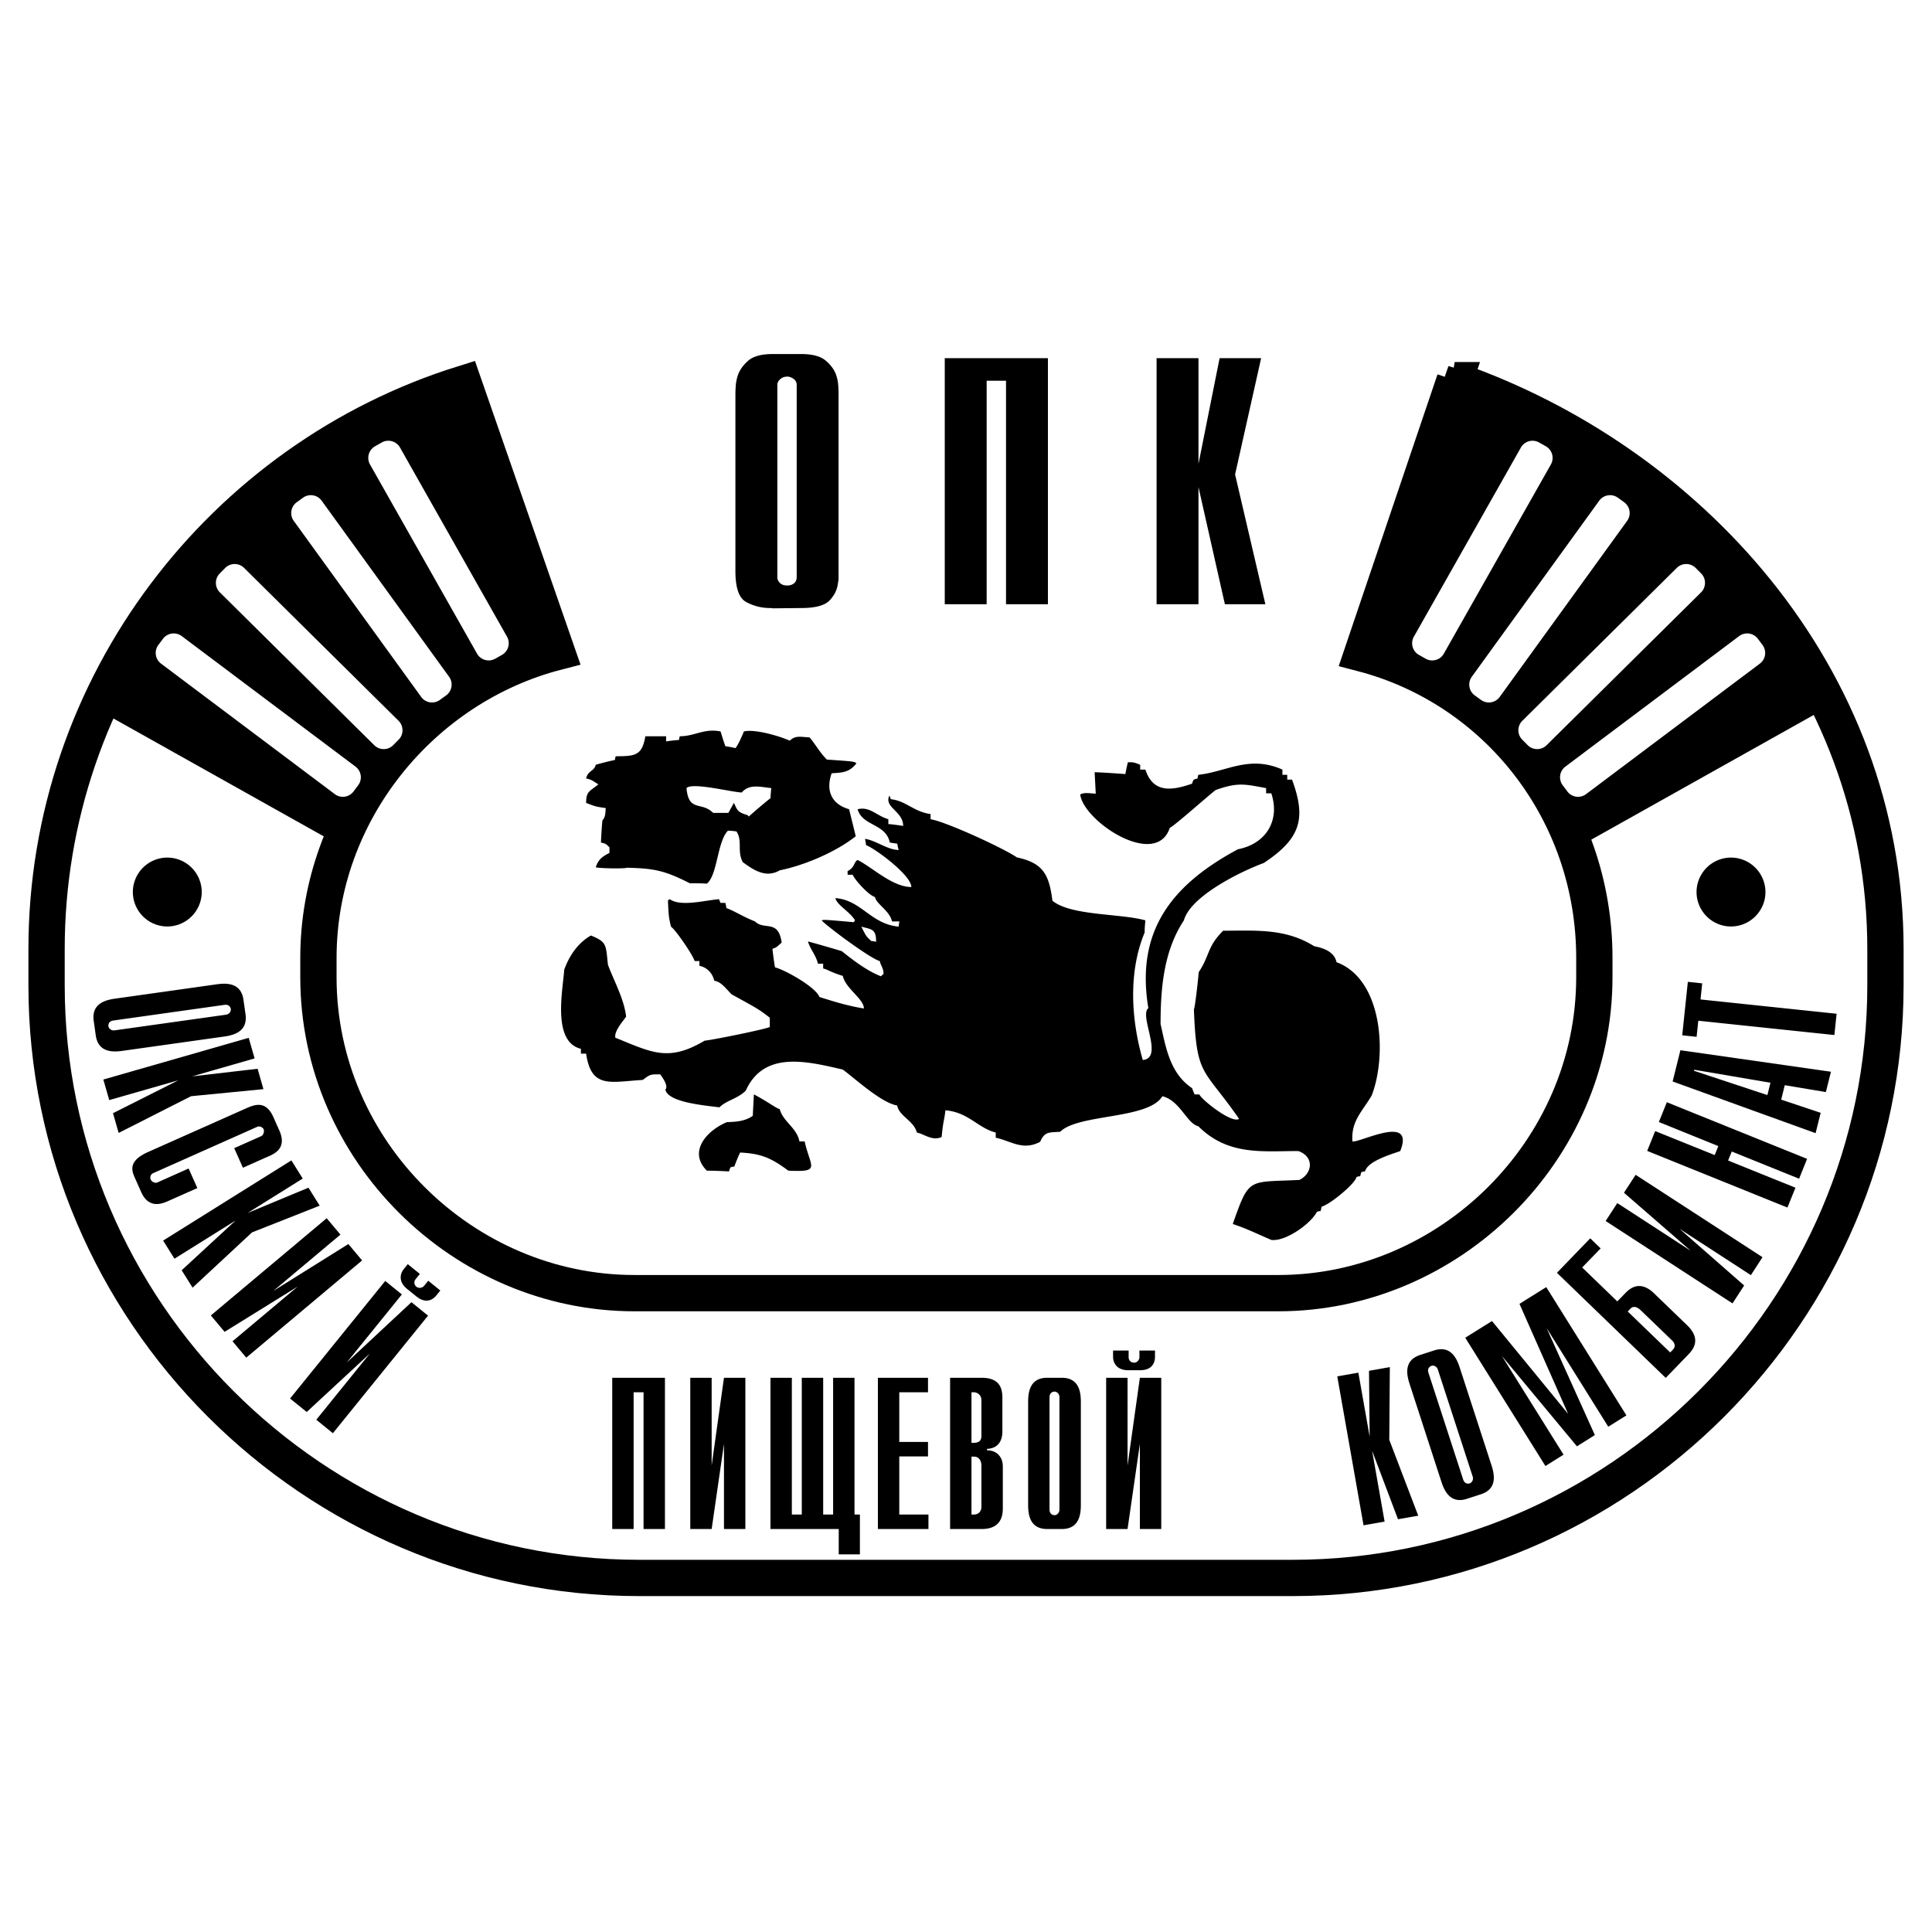
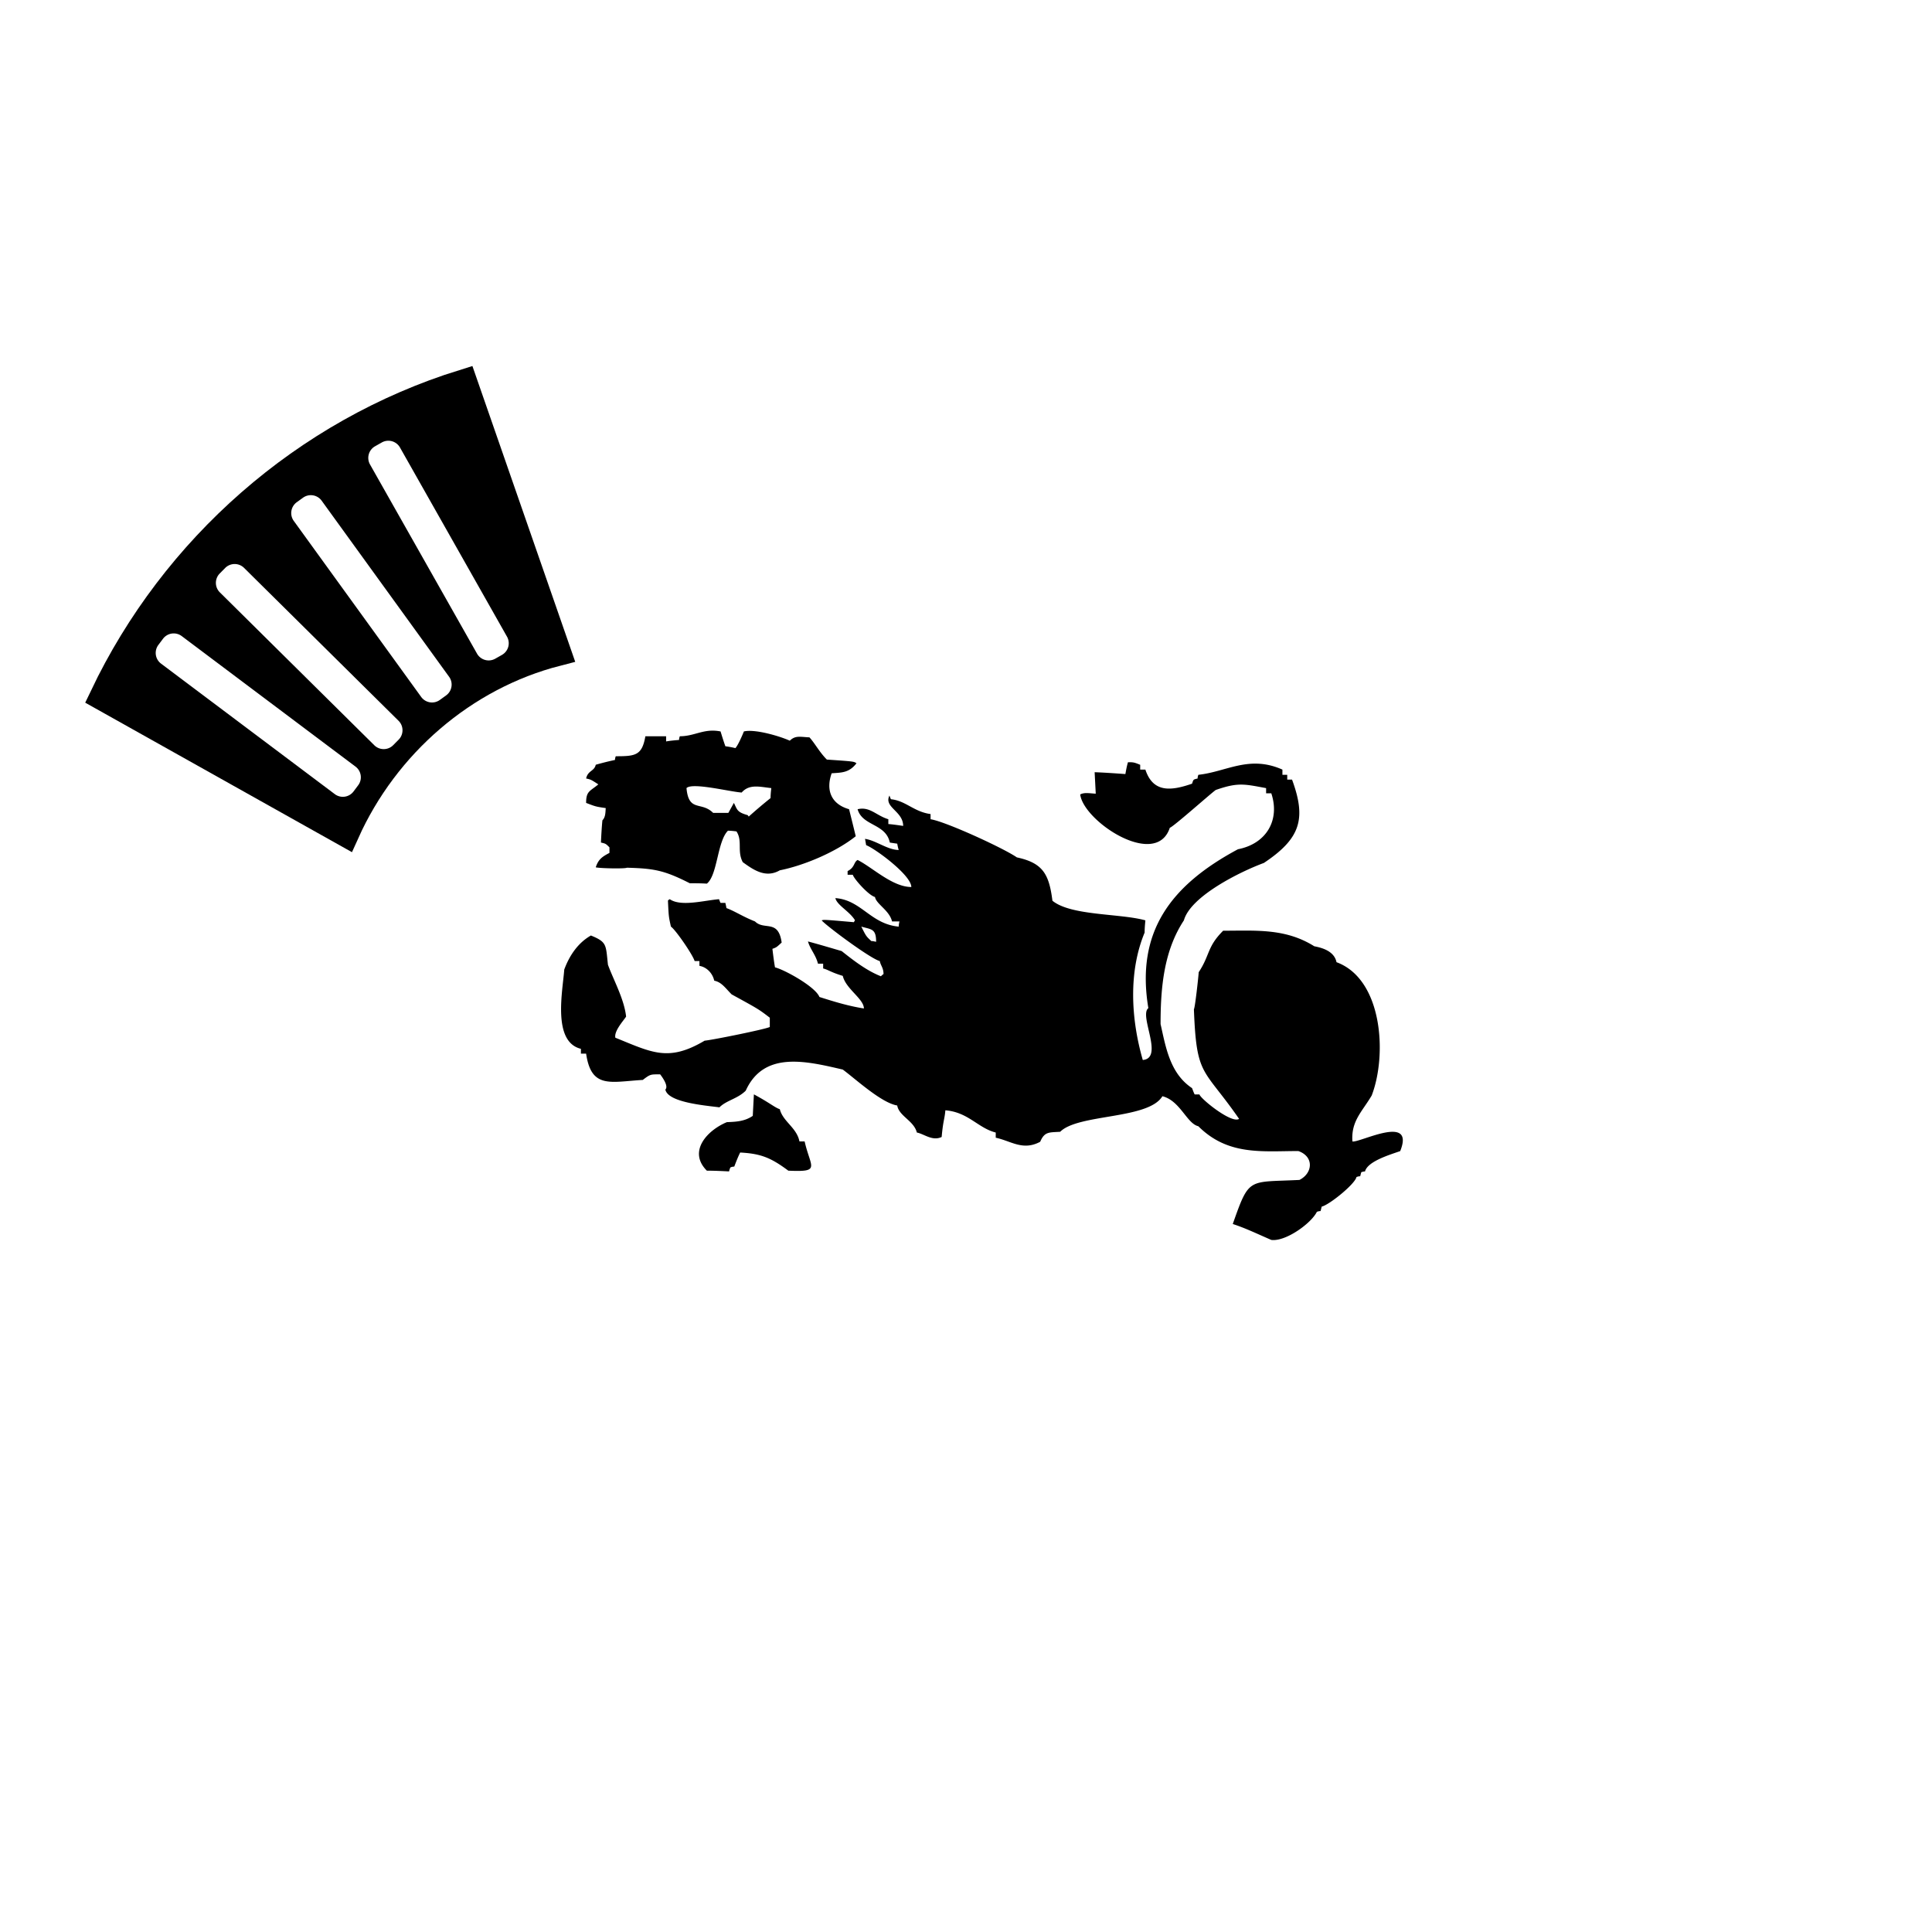
<svg xmlns="http://www.w3.org/2000/svg" width="2500" height="2500" viewBox="0 0 192.756 192.756">
-   <path fill-rule="evenodd" clip-rule="evenodd" fill="#fff" d="M0 0h192.756v192.756H0V0z" />
-   <path d="M145.135 37.93c23.133 8.056 42.977 29.34 42.977 56.758v3.621c0 32.518-26.605 59.123-59.123 59.123h-65.22c-32.518 0-59.123-26.605-59.123-59.123v-3.621c0-26.42 17.626-48.961 41.608-56.425l9.312 26.791C42.115 68.527 31.769 80.98 31.769 95.575v1.922c0 17.367 14.485 31.52 31.52 31.52h64.259c16.998 0 31.52-14.152 31.52-31.52v-1.922c0-14.596-9.719-26.864-23.168-30.374l9.235-27.271z" fill="none" stroke="#000" stroke-width="3.621" stroke-miterlimit="2.613" />
-   <path d="M22.348 103.419c.873-.122 2.396-.445 2.148-2.217l-.205-1.451c-.248-1.774-1.8-1.667-2.676-1.545l-10.117 1.427c-.876.122-2.399.445-2.148 2.217l.205 1.451c.248 1.774 1.8 1.663 2.673 1.541l10.12-1.423zm.054-3.165c.492-.068.611.31.625.413.032.237-.144.521-.485.571l-11.102 1.56c-.341.046-.589-.18-.625-.413-.014-.108-.003-.5.489-.568l11.098-1.563zM10.31 107.705l.589 2.051 6.898-1.976-6.524 3.284.564 1.969 7.225-3.665 7.221-.704-.582-2.033-6.535.758 6.236-1.792-.589-2.052-14.503 4.16zM18.818 116.582l-3.129 1.395c-.219.097-.55-.062-.654-.299a.482.482 0 0 1 .241-.629l10.379-4.623c.294-.13.582.094.643.233.098.216-.014.597-.233.693l-2.698 1.2.87 1.954 2.403-1.07c.61-.27 2.059-.78 1.229-2.647l-.596-1.341c-.772-1.735-1.933-1.218-2.802-.83l-9.686 4.312c-2.048.916-1.649 1.871-1.297 2.658l.596 1.34c.805 1.811 2.238 1.104 2.828.841l2.777-1.235-.871-1.952zM16.275 123.774l1.132 1.807 6.089-3.804-5.371 4.957 1.089 1.736 5.931-5.515 6.751-2.666-1.121-1.792-6.075 2.525 5.504-3.438-1.132-1.811-12.797 8.001zM21.036 131.243l1.373 1.635 7.296-4.52-6.506 5.461 1.372 1.634 11.557-9.699-1.372-1.635-7.494 4.685 6.703-5.626-1.372-1.635-11.557 9.7zM28.94 139.531l1.66 1.344 6.298-5.831-5.342 6.604 1.656 1.344 9.495-11.729-1.656-1.344-6.463 6.028 5.507-6.801-1.66-1.344-9.495 11.729zm11.741-13.407l-.377.471c-.503.618-.438 1.394.298 1.99l.956.772c.654.528 1.397.604 1.994-.133l.381-.468-1.207-.977-.42.518c-.137.168-.489.298-.758.079a.519.519 0 0 1-.079-.755l.42-.521-1.208-.976zM61.083 152.551h2.134v-13.645h.991v13.645h2.134v-15.089h-5.259v15.089zM68.869 152.551h2.133l1.229-8.493v8.493h2.134v-15.089h-2.134l-1.229 8.751v-8.751h-2.133v15.089zM76.87 152.551h6.811v2.525h2.112v-3.97h-.539v-13.644h-2.133v13.644h-.992v-13.644h-2.134v13.644h-.992v-13.644H76.87v15.089zM87.587 152.551h5.044v-1.445h-2.91v-5.797h2.866v-1.446h-2.866v-4.957h2.866v-1.444h-5v15.089zM94.791 152.551h3.147c1.982 0 2.113-1.38 2.113-2.091v-4.16c0-.97-.648-1.617-1.574-1.595v-.151c1.443-.064 1.531-1.293 1.531-1.746v-3.147c0-.689.064-2.198-2.049-2.198h-3.168v15.088zm2.133-1.445v-5.776h.281c.41 0 .711.345.711.905v4.095c0 .496-.324.776-.754.776h-.238zm0-7.156v-5.044h.238c.365 0 .754.302.754.754v3.601c0 .409-.172.689-.775.689h-.217zM107.836 139.897c0-.884-.107-2.436-1.896-2.436h-1.467c-1.789 0-1.896 1.552-1.896 2.436v10.218c0 .883.107 2.436 1.896 2.436h1.467c1.789 0 1.896-1.553 1.896-2.436v-10.218zm-3.125-.495c0-.496.387-.561.494-.561.238 0 .496.215.496.561v11.208c0 .345-.258.561-.496.561-.107 0-.494-.064-.494-.561v-11.208zM110.361 152.551h2.135l1.229-8.493v8.493h2.133v-15.089h-2.133l-1.229 8.751v-8.751h-2.135v15.089zm.69-17.805v.604c0 .798.539 1.357 1.488 1.357h1.229c.84 0 1.465-.409 1.465-1.357v-.604h-1.551v.668c0 .216-.193.539-.539.539s-.539-.259-.539-.539v-.668h-1.553zM136.041 152.181l2.102-.37-1.247-7.067 2.584 6.833 2.018-.355-2.889-7.57.055-7.254-2.08.368.068 6.577-1.129-6.391-2.103.37 2.621 14.859zM145.645 136.463c-.273-.84-.855-2.284-2.561-1.731l-1.395.453c-1.699.553-1.322 2.062-1.049 2.902l3.158 9.718c.273.841.855 2.285 2.557 1.731l1.395-.452c1.703-.554 1.326-2.062 1.053-2.903l-3.158-9.718zm-3.129.496c-.154-.475.193-.654.299-.687.227-.075.539.051.643.378l3.471 10.662c.104.327-.076.611-.303.687-.1.032-.488.09-.643-.381l-3.467-10.659zM146.188 133.467l8.001 12.797 1.807-1.132-6.158-9.855 7.494 9.022 1.789-1.121-4.82-10.688 6.156 9.854 1.811-1.131-7.997-12.797-2.673 1.671 4.853 10.975-7.594-9.262-2.669 1.667zM166.191 137.473l2.217-2.296c.436-.448 1.424-1.501-.082-2.956l-3.305-3.188c-1.506-1.454-2.555-.337-2.914.036l-.748.772-3.506-3.384 1.844-1.904-1.039-1.006-3.322 3.441 10.855 10.485zm.444-2.54l-4.236-4.085.283-.294c.195-.201.547-.284 1.023.18l3.107 2.992c.418.406.27.743.109.913l-.286.294zM172.854 130.04l1.16-1.789-6.457-5.658 7.129 4.627 1.16-1.789-12.657-8.22-1.164 1.789 6.672 5.798-7.34-4.767-1.16 1.789 12.657 8.22zM178.332 120.477l.801-1.98-6.721-2.713.367-.897 6.717 2.712.797-1.98-13.992-5.65-.797 1.975 5.934 2.4-.362.898-5.939-2.396-.797 1.979 13.992 5.652zM181.143 113.055l.506-2.03-3.939-1.314.357-1.441 4.1.687.508-2.029-15.021-2.146-.775 3.118 14.264 5.155zm-4.811-3.798l-7.324-2.425.023-.104 7.609 1.297-.308 1.232zM183.016 103.265l.222-2.123-13.576-1.427.168-1.606-1.434-.15-.56 5.334 1.434.151.169-1.606 13.577 1.427zM73.373 39.299v-.059c0-.195.012-.453.035-.774s.094-.667.211-1.038c.187-.526.532-1.008 1.036-1.447.503-.438 1.317-.658 2.441-.658h2.845c1.101 0 1.909.214 2.423.643.516.429.867.906 1.054 1.432.117.351.188.692.21 1.023.023.331.036.594.036.789v18.414c0 .195-.024.399-.071.613-.07.604-.345 1.16-.825 1.667-.48.506-1.423.76-2.828.76l-2.845.029c-.07-.02-.135-.029-.193-.029h-.158a4.94 4.94 0 0 1-2.318-.614c-.702-.39-1.054-1.413-1.054-3.069V39.299h.001zm4.18 18.268v.088c.023.195.117.37.281.526.164.156.398.234.703.234.281 0 .509-.073.685-.219s.264-.356.264-.628V38.423c0-.234-.076-.419-.229-.556s-.322-.224-.509-.263c-.023-.02-.053-.029-.088-.029h-.123c-.257 0-.48.078-.667.233-.187.156-.292.332-.316.526v19.233h-.001zM94.259 35.733h10.292v24.553h-4.18V37.984h-1.932v22.302h-4.18V35.733zM115.393 35.733h4.179v10.552l2.108-10.552h4.144l-2.599 11.604 3.021 12.949h-4.039l-2.635-11.692v11.692h-4.179V35.733zM16.691 85.561a3.444 3.444 0 0 1 3.437 3.437 3.444 3.444 0 0 1-3.437 3.437 3.443 3.443 0 0 1-3.437-3.437 3.444 3.444 0 0 1 3.437-3.437zM172.701 85.561a3.445 3.445 0 0 1 3.438 3.437c0 1.893-1.545 3.437-3.438 3.437s-3.436-1.543-3.436-3.437a3.443 3.443 0 0 1 3.436-3.437z" fill-rule="evenodd" clip-rule="evenodd" />
  <path d="M10.335 69.523c7.058-14.817 20.102-26.347 35.917-31.261l9.312 26.791c-9.349 2.401-17.146 9.201-21.1 17.995L10.335 69.523z" fill-rule="evenodd" clip-rule="evenodd" stroke="#000" stroke-width="2.808" stroke-miterlimit="2.613" />
  <path d="M50.083 65.338l-.675.382a1.335 1.335 0 0 1-1.813-.502l-10.68-18.879a1.334 1.334 0 0 1 .503-1.813l.675-.382a1.334 1.334 0 0 1 1.813.503l10.681 18.879a1.335 1.335 0 0 1-.504 1.812zM44.51 69.38l-.629.455a1.333 1.333 0 0 1-1.857-.298l-12.717-17.57a1.334 1.334 0 0 1 .297-1.857l.629-.455a1.334 1.334 0 0 1 1.857.297l12.717 17.571c.43.592.296 1.428-.297 1.857zM39.774 73.795l-.546.551c-.514.52-1.36.524-1.881.01L21.932 59.099a1.334 1.334 0 0 1-.01-1.881l.545-.552a1.335 1.335 0 0 1 1.881-.01l15.416 15.257c.521.515.525 1.361.01 1.882zM35.735 78.347l-.465.621a1.335 1.335 0 0 1-1.863.265L16.065 66.208a1.334 1.334 0 0 1-.265-1.862l.466-.62a1.334 1.334 0 0 1 1.862-.265L35.47 76.485c.586.439.705 1.277.265 1.862z" fill-rule="evenodd" clip-rule="evenodd" fill="#fff" />
-   <path d="M181.311 69.523c-7.057-14.817-20.102-26.347-35.916-31.261l-9.312 26.791c9.35 2.401 17.146 9.201 21.1 17.995l24.128-13.525z" fill-rule="evenodd" clip-rule="evenodd" stroke="#000" stroke-width="2.808" stroke-miterlimit="2.613" />
-   <path d="M141.564 65.338l.674.382c.637.36 1.453.134 1.812-.502l10.682-18.878a1.335 1.335 0 0 0-.502-1.813l-.676-.382a1.333 1.333 0 0 0-1.812.503L141.06 63.527a1.333 1.333 0 0 0 .504 1.811zM147.137 69.38l.629.455a1.333 1.333 0 0 0 1.857-.298l12.717-17.57a1.333 1.333 0 0 0-.297-1.857l-.629-.455a1.334 1.334 0 0 0-1.857.297l-12.717 17.57a1.334 1.334 0 0 0 .297 1.858zM151.873 73.795l.545.551c.516.52 1.361.524 1.881.01l15.416-15.257c.52-.515.525-1.361.01-1.881l-.545-.552a1.337 1.337 0 0 0-1.883-.01l-15.414 15.257a1.332 1.332 0 0 0-.01 1.882zM155.912 78.347l.465.621a1.335 1.335 0 0 0 1.863.265l17.342-13.024a1.333 1.333 0 0 0 .264-1.862l-.465-.62a1.335 1.335 0 0 0-1.863-.265l-17.342 13.024a1.331 1.331 0 0 0-.264 1.861z" fill-rule="evenodd" clip-rule="evenodd" fill="#fff" />
  <path d="M126.838 123.708c-1.367-.591-2.588-1.183-3.844-1.589 1.664-4.729 1.516-4.139 6.652-4.397 1.33-.665 1.479-2.328-.111-2.882-3.584 0-7.021.48-9.977-2.476-1.146-.259-1.811-2.55-3.584-2.993-1.404 2.328-8.389 1.736-10.199 3.547-1.109.074-1.553-.037-1.996.998-1.736.924-2.883-.074-4.434-.406v-.518c-1.773-.443-2.735-2.032-5.025-2.217-.074.887-.222.997-.37 2.66-.924.443-1.737-.296-2.476-.443-.296-1.183-1.774-1.626-1.959-2.697-1.589-.259-4.175-2.661-5.432-3.585-3.658-.85-7.871-1.884-9.681 2.106-.813.813-1.922.961-2.624 1.663-1.404-.185-5.136-.48-5.395-1.773.37-.37-.406-1.368-.517-1.516-.96 0-.96-.036-1.737.555-3.215.185-5.136.924-5.653-2.624h-.518v-.48c-2.882-.702-1.811-5.801-1.663-7.907.517-1.404 1.367-2.661 2.66-3.399 1.626.665 1.479.924 1.7 2.919.554 1.515 1.626 3.437 1.811 5.173-.259.407-1.219 1.441-1.072 2.106 3.658 1.479 5.284 2.438 8.905.296.813-.074 6.097-1.146 6.504-1.367v-.924c-1.109-.85-1.109-.85-3.807-2.328-.628-.628-.997-1.22-1.736-1.367-.185-.812-.813-1.367-1.478-1.479v-.479h-.48c-.185-.629-1.884-3.104-2.365-3.437-.222-.998-.222-.998-.296-2.586.037-.074.111-.111.185-.148 1.108.776 3.473.111 4.915 0 .037.111.074.222.148.37h.48c.037.148.074.333.111.517.887.333 1.626.85 2.846 1.331.923.924 2.328-.259 2.66 2.106-.517.48-.517.48-.923.628.073.591.147 1.22.258 1.848.924.222 4.028 1.921 4.434 2.956 1.404.443 2.809.887 4.435 1.146 0-.961-1.811-1.959-2.106-3.252-1.219-.369-1.478-.628-1.958-.738v-.48h-.518c-.222-.888-.776-1.441-.998-2.218 1.109.296 2.217.628 3.363.961 1.072.85 2.476 1.958 3.917 2.513.074-.074.148-.147.259-.222 0-.628-.295-.85-.369-1.293-.924-.222-5.432-3.585-5.802-4.065.259-.073.259-.073 3.215.185.037-.074.074-.148.111-.185-.517-.886-1.811-1.515-1.958-2.217 2.587.185 3.511 2.587 6.319 2.845 0-.185.037-.37.074-.517H89c-.258-1.108-1.589-1.737-1.7-2.439-.628-.148-2.106-1.811-2.217-2.217h-.517v-.369c.739-.37.591-.887.998-1.108 1.478.739 3.473 2.697 5.358 2.697 0-1.183-3.621-3.843-4.508-4.176a21.014 21.014 0 0 0-.111-.628c1.071.147 2.254 1.108 3.362 1.108-.074-.222-.111-.443-.148-.628-.258-.037-.517-.074-.739-.111-.407-1.921-2.735-1.626-3.215-3.325 1.22-.296 1.848.628 3.067.998v.48c.48.037.961.111 1.479.185 0-1.478-1.959-1.848-1.367-3.03.037.111.073.222.147.369 1.478.148 2.291 1.256 3.954 1.479v.517c1.478.222 7.279 2.882 8.609 3.806 2.588.555 3.215 1.663 3.549 4.324 1.848 1.515 6.762 1.256 9.273 1.958-.037.407-.074.813-.074 1.22-1.625 3.917-1.367 8.609-.184 12.712 2.143-.186-.406-4.435.555-5.174-1.258-7.575 2.18-12.231 8.941-15.852 2.846-.554 4.213-2.919 3.326-5.58h-.518v-.518c-2.18-.406-2.809-.591-5.025.185-.48.333-4.25 3.695-4.582 3.77-1.367 4.138-8.609-.628-8.941-3.326.443-.222.887-.11 1.551-.074-.037-.739-.074-1.441-.111-2.143.998.037 2.033.111 3.068.185.072-.406.146-.813.258-1.182.518 0 .592 0 1.219.258v.48h.518c.777 2.365 2.625 2.106 4.656 1.404.148-.443.111-.407.555-.518 0-.147.037-.258.074-.369 2.809-.296 5.062-1.996 8.387-.518v.518h.48v.48h.48c1.441 3.917.85 5.875-2.809 8.314-2.4.887-7.316 3.326-7.98 5.727-1.996 3.03-2.328 6.688-2.328 10.347.518 2.291.924 4.915 3.141 6.393.074.185.148.407.26.628h.48c.072.407 3.213 2.957 3.953 2.439-3.584-5.174-4.25-4.102-4.508-10.938.109-.111.443-3.142.48-3.695 1.145-1.737.812-2.513 2.438-4.139 3.252 0 6.209-.259 9.092 1.552.775.148 1.994.48 2.217 1.589 4.619 1.7 5.062 9.275 3.51 13.303-.961 1.626-2.07 2.55-1.922 4.582.74.147 6.281-2.809 4.768.961-.924.332-3.252.998-3.512 2.032-.146 0-.258.037-.369.073-.037.111-.074.26-.111.407-.146 0-.258.037-.369.073-.146.703-2.697 2.771-3.473 2.957l-.111.443c-.148 0-.258.036-.369.074-.557 1.142-3.106 2.99-4.547 2.805zm-56.315-6.91c-1.921-1.921.037-4.027 1.996-4.841.924-.036 1.774-.073 2.586-.628.037-.739.074-1.441.111-2.144 1.589.851 2.106 1.331 2.586 1.479.295 1.22 1.7 1.848 1.958 3.215h.518c.591 2.623 1.663 3.066-1.626 2.919-1.737-1.293-2.735-1.7-4.804-1.811-.222.443-.406.924-.591 1.404-.148 0-.259.037-.37.074-.074.11-.111.259-.148.406-.738-.036-1.477-.073-2.216-.073zm16.407-22.91c-.517-.48-.517-.48-.998-1.441.998.295 1.478.185 1.478 1.515-.185-.037-.332-.074-.48-.074zm-18.106-5.764c-2.55-1.293-3.548-1.478-6.282-1.552-.147.111-2.586.074-3.104-.037.259-.813.665-1.072 1.367-1.441v-.554c-.369-.369-.369-.369-.85-.48.037-.739.074-1.478.147-2.217.333-.333.296-.85.333-1.22-.998-.147-.998-.147-1.958-.517 0-1.183.369-1.146 1.22-1.848-.74-.48-.74-.48-1.22-.591.185-.813.813-.702.96-1.367a28.398 28.398 0 0 1 1.922-.48c0-.147.037-.258.074-.369 1.958 0 2.624-.074 2.956-1.995h2.069v.517c.406-.074.85-.111 1.293-.148 0-.147.037-.259.074-.369 1.515 0 2.402-.813 4.065-.48.147.48.295.96.48 1.478a9.4 9.4 0 0 1 .998.185c.258-.259.702-1.293.85-1.663 1.071-.259 3.511.443 4.582.923.555-.554 1.072-.37 1.958-.333.517.554.998 1.478 1.737 2.217 2.697.185 2.697.185 2.956.37-.739.96-1.478.924-2.476.998-.591 1.663-.074 3.067 1.737 3.584.222.887.443 1.773.665 2.697-1.996 1.589-5.173 2.919-7.575 3.399-1.404.813-2.624-.037-3.695-.813-.591-1.108 0-2.106-.628-3.067a7.19 7.19 0 0 0-.85-.074c-1.072 1.072-1.035 4.434-2.106 5.284-.591-.037-1.146-.037-1.699-.037zm5.764-6.8c-1.072-.295-1.035-.554-1.367-1.219l-.554.998h-1.515c-1.183-1.183-2.439-.037-2.661-2.476.591-.591 4.323.369 5.506.443.776-.887 1.848-.554 2.956-.443-.037.333-.074.665-.074.998a51.463 51.463 0 0 0-2.18 1.848c-.037-.075-.074-.112-.111-.149z" fill-rule="evenodd" clip-rule="evenodd" />
</svg>